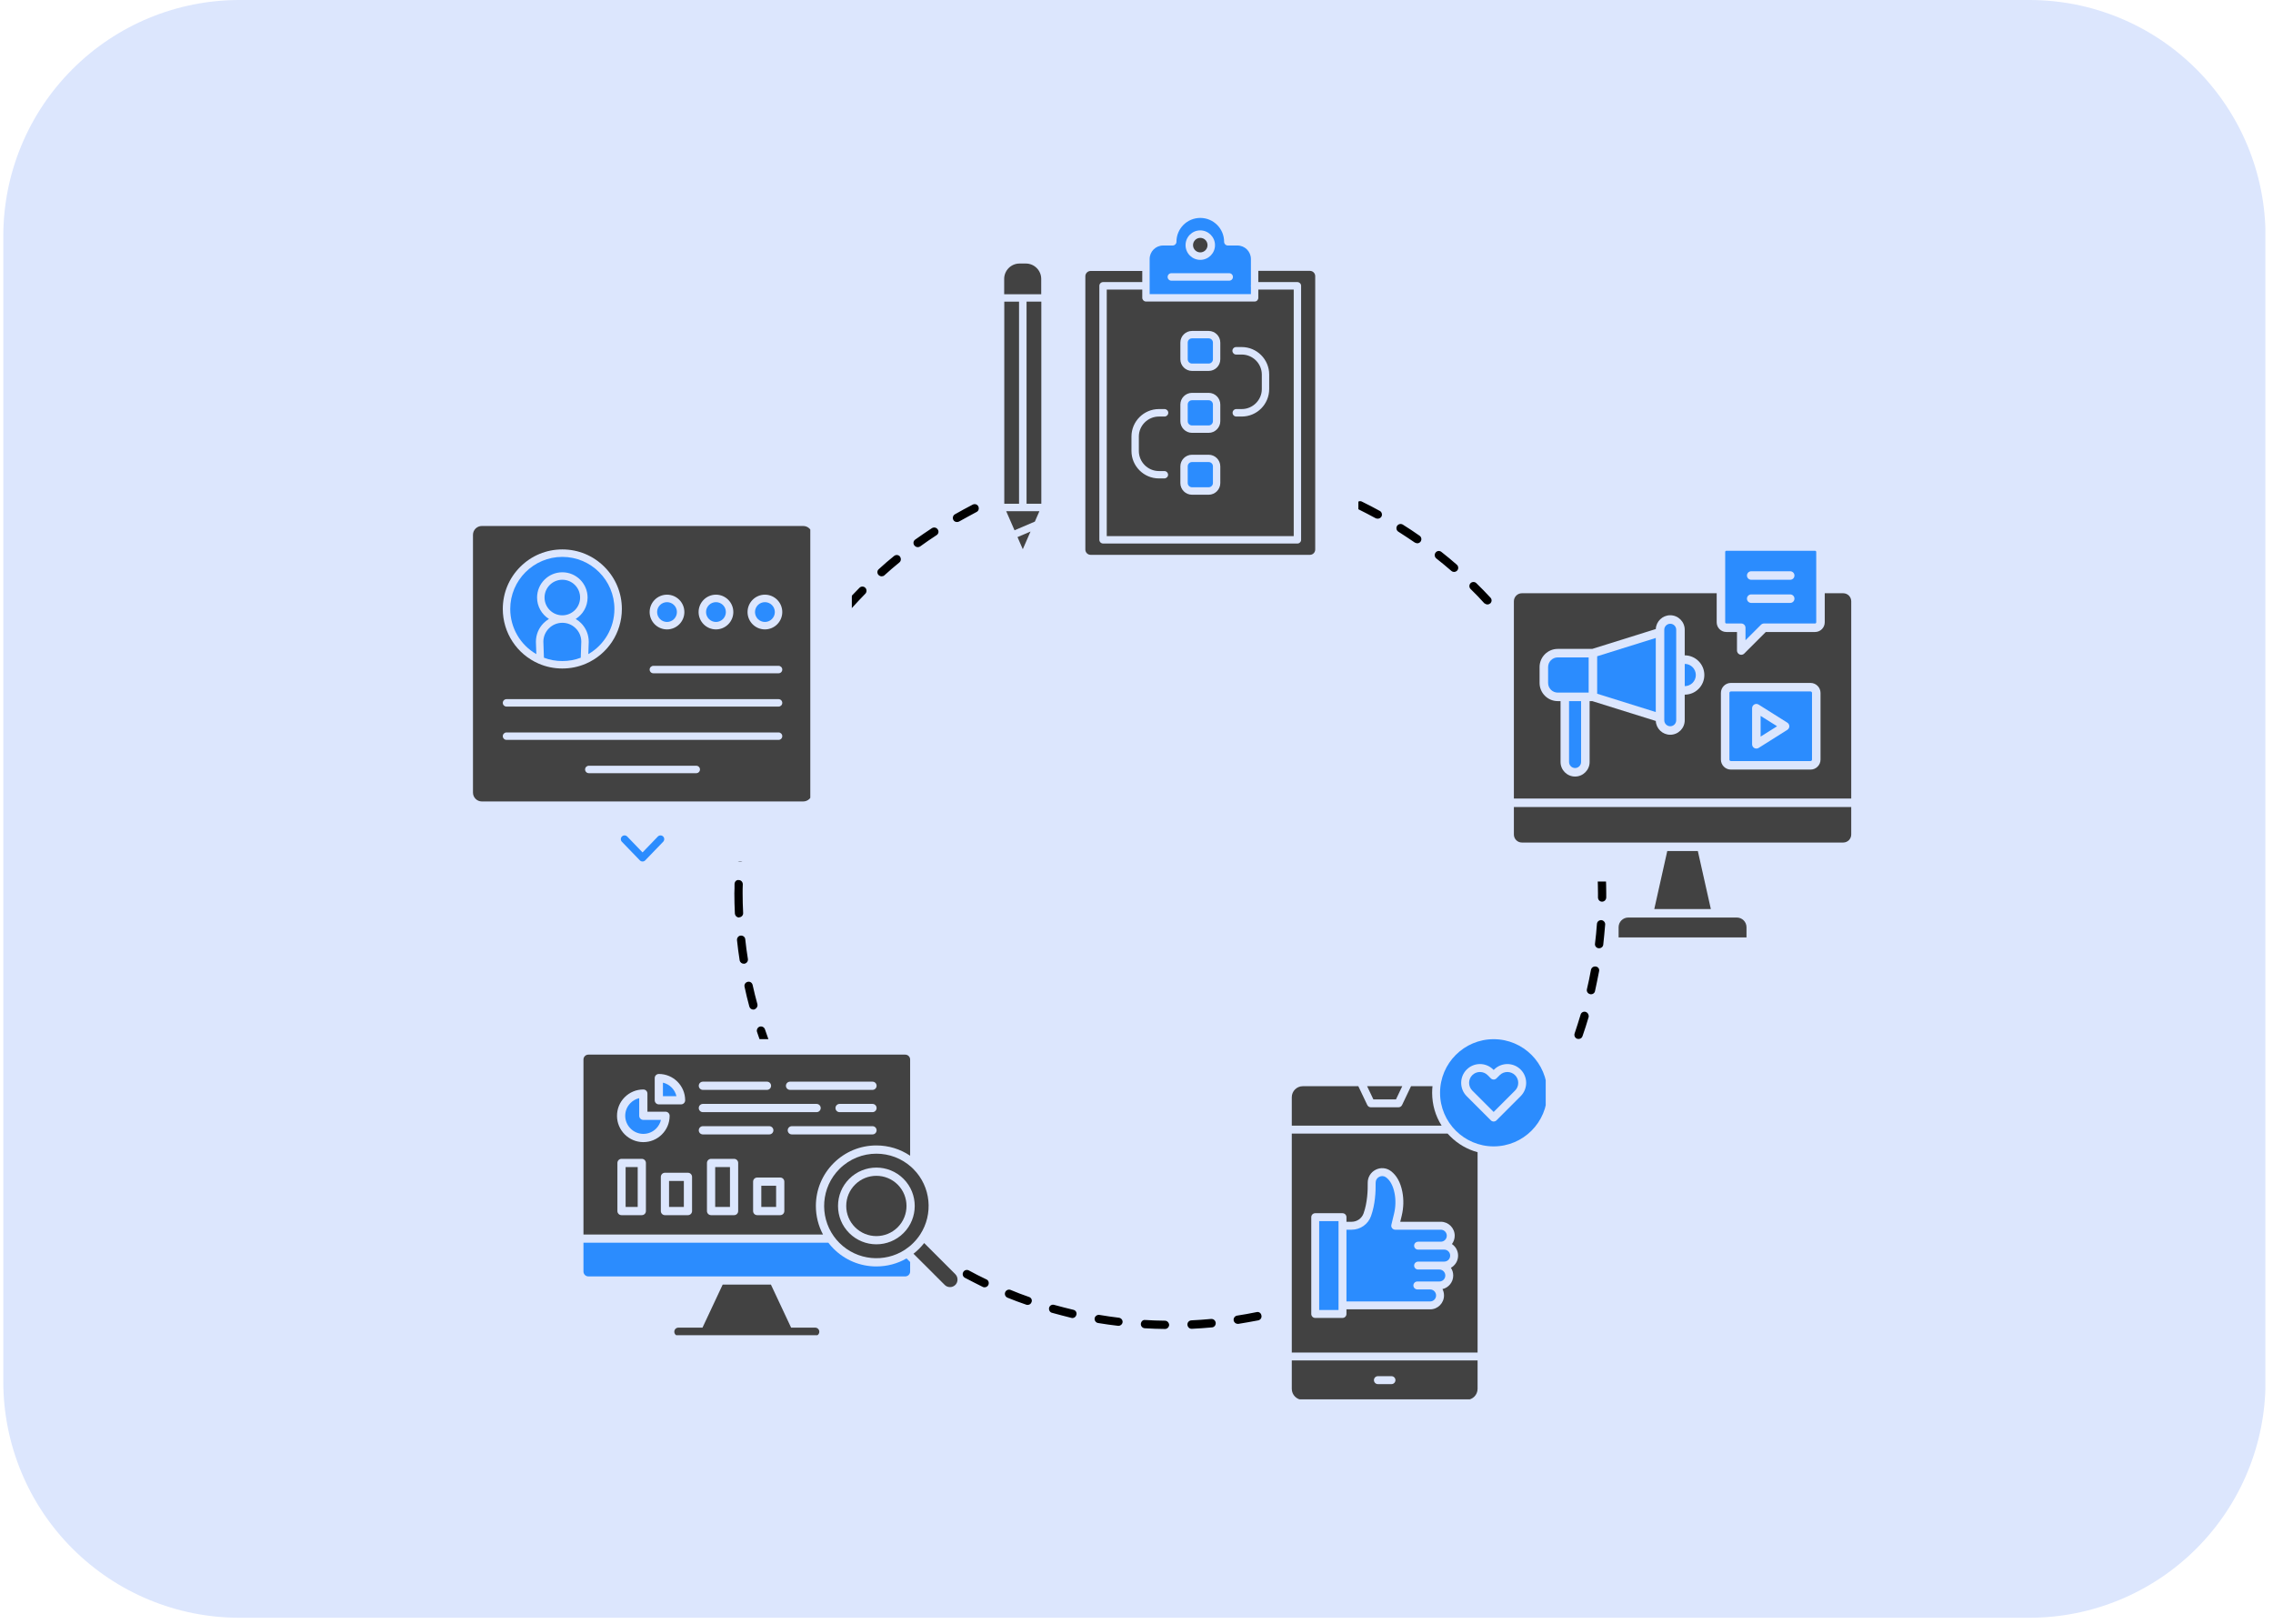
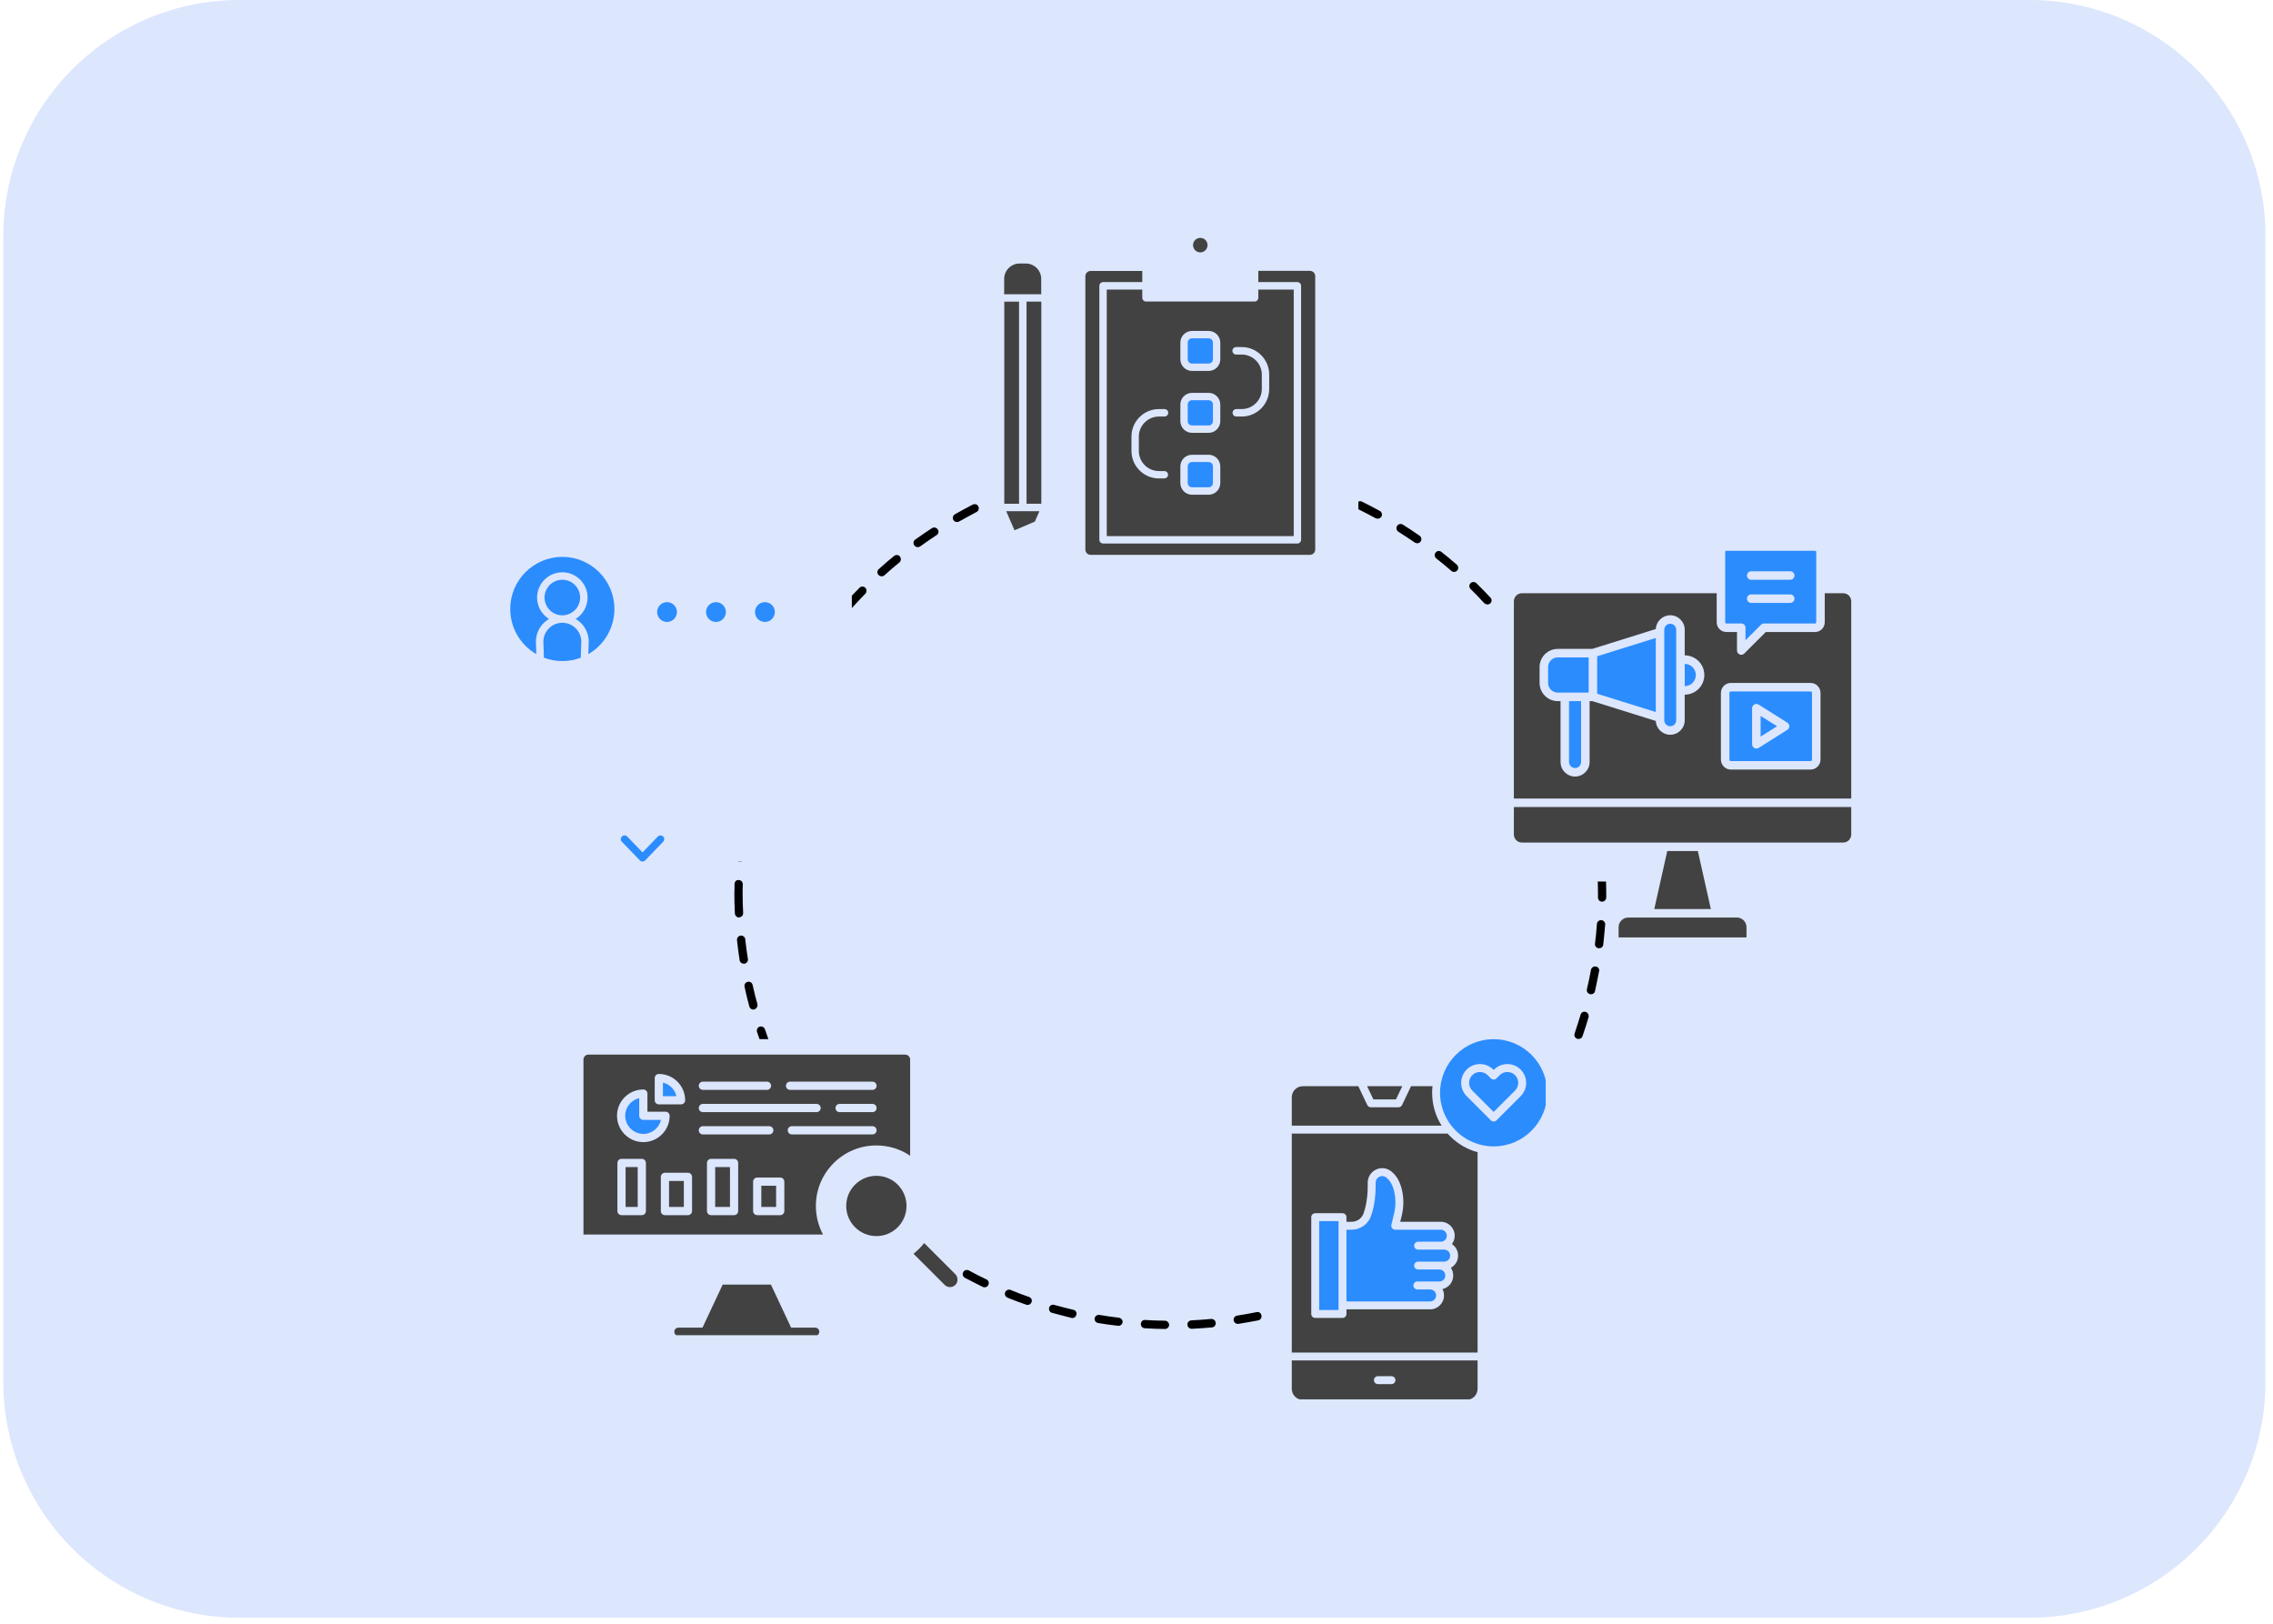
<svg xmlns="http://www.w3.org/2000/svg" width="480" zoomAndPan="magnify" viewBox="0 0 360 257.25" height="343" preserveAspectRatio="xMidYMid meet" version="1.0">
  <defs>
    <clipPath id="1c3d51d4e4">
      <path d="M 0.523 0 L 359 0 L 359 256.195 L 0.523 256.195 Z M 0.523 0 " clip-rule="nonzero" />
    </clipPath>
    <clipPath id="9ec7499d5f">
      <path d="M 37.914 0 L 321.426 0 C 331.34 0 340.852 3.938 347.863 10.953 C 354.875 17.965 358.816 27.473 358.816 37.391 L 358.816 218.805 C 358.816 228.719 354.875 238.23 347.863 245.242 C 340.852 252.254 331.34 256.195 321.426 256.195 L 37.914 256.195 C 27.996 256.195 18.488 252.254 11.477 245.242 C 4.461 238.23 0.523 228.719 0.523 218.805 L 0.523 37.391 C 0.523 27.473 4.461 17.965 11.477 10.953 C 18.488 3.938 27.996 0 37.914 0 Z M 37.914 0 " clip-rule="nonzero" />
    </clipPath>
    <clipPath id="8bb62a45d4">
      <path d="M 116.309 72.414 L 254.398 72.414 L 254.398 210.5 L 116.309 210.5 Z M 116.309 72.414 " clip-rule="nonzero" />
    </clipPath>
    <clipPath id="1ae2f218c8">
      <path d="M 63.852 89.289 L 134.914 89.289 L 134.914 136.457 L 63.852 136.457 Z M 63.852 89.289 " clip-rule="nonzero" />
    </clipPath>
    <clipPath id="5ecfcb8751">
-       <path d="M 74.902 83.281 L 128.336 83.281 L 128.336 127 L 74.902 127 Z M 74.902 83.281 " clip-rule="nonzero" />
-     </clipPath>
+       </clipPath>
    <clipPath id="2dd2f82176">
      <path d="M 98 132 L 106 132 L 106 136.715 L 98 136.715 Z M 98 132 " clip-rule="nonzero" />
    </clipPath>
    <clipPath id="7bc7d638cd">
      <path d="M 85.469 164.566 L 151.676 164.566 L 151.676 213.633 L 85.469 213.633 Z M 85.469 164.566 " clip-rule="nonzero" />
    </clipPath>
    <clipPath id="ed1e9843aa">
      <path d="M 92.391 167.016 L 145 167.016 L 145 196 L 92.391 196 Z M 92.391 167.016 " clip-rule="nonzero" />
    </clipPath>
    <clipPath id="b9348dbbdc">
      <path d="M 144.641 196.746 L 151.652 196.746 L 151.652 203.98 L 144.641 203.98 Z M 144.641 196.746 " clip-rule="nonzero" />
    </clipPath>
    <clipPath id="fa85bda851">
-       <path d="M 92.391 196 L 145 196 L 145 203 L 92.391 203 Z M 92.391 196 " clip-rule="nonzero" />
-     </clipPath>
+       </clipPath>
    <clipPath id="3f930f152b">
      <path d="M 106.715 203.336 L 129.855 203.336 L 129.855 211.445 L 106.715 211.445 Z M 106.715 203.336 " clip-rule="nonzero" />
    </clipPath>
    <clipPath id="cb03463889">
      <path d="M 199.977 167.016 L 249.676 167.016 L 249.676 210.441 L 199.977 210.441 Z M 199.977 167.016 " clip-rule="nonzero" />
    </clipPath>
    <clipPath id="883475f801">
      <path d="M 204.59 215 L 235 215 L 235 221.605 L 204.59 221.605 Z M 204.59 215 " clip-rule="nonzero" />
    </clipPath>
    <clipPath id="ff35936d50">
      <path d="M 204.59 179 L 235 179 L 235 215 L 204.59 215 Z M 204.59 179 " clip-rule="nonzero" />
    </clipPath>
    <clipPath id="edd2a4eccd">
      <path d="M 204.59 172 L 229 172 L 229 179 L 204.59 179 Z M 204.59 172 " clip-rule="nonzero" />
    </clipPath>
    <clipPath id="d37b4030cf">
      <path d="M 228 164.566 L 244.812 164.566 L 244.812 182 L 228 182 Z M 228 164.566 " clip-rule="nonzero" />
    </clipPath>
    <clipPath id="30f4a9315f">
      <path d="M 157.129 44.305 L 215.152 44.305 L 215.152 87.73 L 157.129 87.73 Z M 157.129 44.305 " clip-rule="nonzero" />
    </clipPath>
    <clipPath id="18a6c4303a">
      <path d="M 159.027 41 L 165 41 L 165 47 L 159.027 47 Z M 159.027 41 " clip-rule="nonzero" />
    </clipPath>
    <clipPath id="4ed4f386d7">
      <path d="M 159.027 47 L 162 47 L 162 80 L 159.027 80 Z M 159.027 47 " clip-rule="nonzero" />
    </clipPath>
    <clipPath id="e55154fa3b">
      <path d="M 159.027 80 L 165 80 L 165 84 L 159.027 84 Z M 159.027 80 " clip-rule="nonzero" />
    </clipPath>
    <clipPath id="c7a3f9429c">
      <path d="M 171 42 L 208.262 42 L 208.262 87.949 L 171 87.949 Z M 171 42 " clip-rule="nonzero" />
    </clipPath>
    <clipPath id="30140dc59a">
-       <path d="M 182 34.516 L 199 34.516 L 199 47 L 182 47 Z M 182 34.516 " clip-rule="nonzero" />
-     </clipPath>
+       </clipPath>
    <clipPath id="d39192c2e5">
      <path d="M 237.465 96.176 L 295.488 96.176 L 295.488 139.602 L 237.465 139.602 Z M 237.465 96.176 " clip-rule="nonzero" />
    </clipPath>
    <clipPath id="1d2cf0ab0d">
      <path d="M 273 87.219 L 288 87.219 L 288 102 L 273 102 Z M 273 87.219 " clip-rule="nonzero" />
    </clipPath>
    <clipPath id="ae4a799517">
      <path d="M 256 145 L 277 145 L 277 148.457 L 256 148.457 Z M 256 145 " clip-rule="nonzero" />
    </clipPath>
    <clipPath id="a00c3450f9">
      <path d="M 239.754 93 L 293.188 93 L 293.188 127 L 239.754 127 Z M 239.754 93 " clip-rule="nonzero" />
    </clipPath>
    <clipPath id="0bf97e95cb">
      <path d="M 239.754 127 L 293.188 127 L 293.188 134 L 239.754 134 Z M 239.754 127 " clip-rule="nonzero" />
    </clipPath>
  </defs>
  <g clip-path="url(#1c3d51d4e4)">
    <g clip-path="url(#9ec7499d5f)">
      <path fill="#dce6fd" d="M 0.523 0 L 358.793 0 L 358.793 256.195 L 0.523 256.195 Z M 0.523 0 " fill-opacity="1" fill-rule="nonzero" />
    </g>
  </g>
  <g clip-path="url(#8bb62a45d4)">
    <path fill="#000000" d="M 142.445 89.07 C 141.637 89.738 140.832 90.406 140.078 91.105 C 139.969 91.215 139.801 91.27 139.633 91.27 C 139.469 91.27 139.273 91.188 139.133 91.047 C 138.883 90.77 138.91 90.352 139.188 90.129 C 139.969 89.406 140.777 88.711 141.609 88.043 C 141.891 87.82 142.305 87.848 142.527 88.125 C 142.75 88.434 142.723 88.848 142.445 89.07 Z M 136.098 187.914 C 135.848 187.637 135.43 187.637 135.18 187.887 C 134.902 188.137 134.902 188.555 135.152 188.805 C 135.875 189.582 136.629 190.336 137.406 191.086 C 137.547 191.199 137.688 191.281 137.852 191.281 C 138.02 191.281 138.188 191.227 138.328 191.086 C 138.578 190.836 138.578 190.418 138.297 190.168 C 137.574 189.418 136.824 188.691 136.098 187.914 Z M 143.836 194.93 C 143.004 194.289 142.195 193.621 141.414 192.953 C 141.137 192.73 140.719 192.758 140.496 193.035 C 140.273 193.312 140.301 193.73 140.582 193.953 C 141.387 194.648 142.223 195.316 143.059 195.984 C 143.168 196.07 143.309 196.125 143.449 196.125 C 143.645 196.125 143.836 196.043 143.977 195.875 C 144.172 195.57 144.117 195.152 143.836 194.93 Z M 148.516 83.84 C 148.32 83.531 147.902 83.449 147.594 83.645 C 146.703 84.23 145.812 84.84 144.949 85.453 C 144.645 85.676 144.59 86.066 144.812 86.371 C 144.949 86.539 145.145 86.648 145.34 86.648 C 145.48 86.648 145.617 86.621 145.73 86.539 C 146.566 85.926 147.43 85.344 148.32 84.758 C 148.652 84.562 148.738 84.145 148.516 83.84 Z M 130.336 101.988 C 130.949 101.125 131.562 100.316 132.23 99.48 C 132.453 99.203 132.398 98.785 132.117 98.562 C 131.84 98.34 131.422 98.398 131.199 98.676 C 130.531 99.512 129.891 100.371 129.281 101.234 C 129.059 101.543 129.141 101.93 129.418 102.152 C 129.531 102.238 129.668 102.266 129.809 102.266 C 130.004 102.266 130.199 102.184 130.336 101.988 Z M 131.395 182.348 C 131.172 182.07 130.754 182.012 130.477 182.207 C 130.199 182.43 130.145 182.848 130.336 183.125 C 130.977 183.988 131.645 184.824 132.34 185.633 C 132.48 185.797 132.648 185.855 132.844 185.855 C 132.98 185.855 133.148 185.797 133.262 185.688 C 133.539 185.465 133.566 185.047 133.344 184.77 C 132.676 183.988 132.008 183.184 131.395 182.348 Z M 137.047 93.082 C 136.797 92.828 136.379 92.828 136.129 93.082 C 135.375 93.832 134.652 94.609 133.93 95.418 C 133.68 95.695 133.707 96.113 133.984 96.336 C 134.125 96.449 134.262 96.504 134.43 96.504 C 134.625 96.504 134.793 96.422 134.93 96.281 C 135.625 95.5 136.352 94.75 137.074 94 C 137.297 93.75 137.297 93.332 137.047 93.082 Z M 149.82 199.102 C 148.93 198.547 148.07 197.988 147.207 197.406 C 146.898 197.211 146.508 197.266 146.285 197.574 C 146.094 197.879 146.148 198.27 146.453 198.492 C 147.344 199.102 148.234 199.66 149.125 200.246 C 149.238 200.301 149.348 200.355 149.461 200.355 C 149.684 200.355 149.906 200.246 150.016 200.051 C 150.238 199.715 150.129 199.297 149.82 199.102 Z M 127.277 176.277 C 127.082 175.973 126.691 175.859 126.387 176.055 C 126.078 176.25 125.969 176.641 126.164 176.945 C 126.719 177.867 127.277 178.758 127.859 179.648 C 128 179.84 128.195 179.953 128.418 179.953 C 128.527 179.953 128.668 179.926 128.777 179.84 C 129.086 179.648 129.168 179.23 128.973 178.922 C 128.391 178.059 127.832 177.168 127.277 176.277 Z M 168.805 75.098 C 168.723 74.738 168.359 74.543 168 74.625 C 166.969 74.902 165.938 75.184 164.938 75.488 C 164.602 75.602 164.406 75.961 164.492 76.324 C 164.574 76.602 164.824 76.797 165.133 76.797 C 165.188 76.797 165.27 76.797 165.324 76.77 C 166.328 76.461 167.332 76.184 168.332 75.906 C 168.695 75.793 168.891 75.461 168.805 75.098 Z M 161.734 77.27 C 161.598 76.938 161.234 76.77 160.898 76.879 C 159.898 77.27 158.926 77.66 157.922 78.078 C 157.59 78.215 157.449 78.605 157.59 78.941 C 157.699 79.191 157.949 79.328 158.199 79.328 C 158.285 79.328 158.367 79.301 158.449 79.273 C 159.398 78.855 160.371 78.465 161.375 78.105 C 161.707 77.992 161.875 77.605 161.734 77.27 Z M 162.988 205.395 C 161.984 205.059 161.012 204.672 160.066 204.281 C 159.73 204.141 159.34 204.309 159.203 204.645 C 159.062 204.977 159.23 205.367 159.562 205.504 C 160.539 205.895 161.539 206.285 162.543 206.617 C 162.625 206.648 162.684 206.648 162.766 206.648 C 163.043 206.648 163.293 206.48 163.379 206.203 C 163.516 205.867 163.32 205.504 162.988 205.395 Z M 154.945 80.191 C 154.777 79.859 154.387 79.746 154.055 79.914 C 153.105 80.414 152.16 80.918 151.242 81.445 C 150.934 81.613 150.824 82.031 150.992 82.336 C 151.102 82.559 151.324 82.668 151.574 82.668 C 151.688 82.668 151.797 82.641 151.91 82.586 C 152.828 82.059 153.746 81.586 154.664 81.082 C 155 80.918 155.109 80.527 154.945 80.191 Z M 156.223 202.609 C 155.277 202.164 154.359 201.691 153.441 201.191 C 153.133 201.023 152.719 201.137 152.551 201.469 C 152.383 201.777 152.496 202.191 152.828 202.359 C 153.773 202.859 154.723 203.336 155.668 203.809 C 155.75 203.863 155.863 203.863 155.945 203.863 C 156.195 203.863 156.418 203.723 156.531 203.5 C 156.695 203.141 156.559 202.75 156.223 202.609 Z M 121.152 163 C 121.039 162.668 120.652 162.473 120.316 162.586 C 119.984 162.695 119.789 163.086 119.898 163.418 C 120.234 164.422 120.594 165.449 120.984 166.426 C 121.098 166.676 121.348 166.844 121.598 166.844 C 121.68 166.844 121.766 166.816 121.848 166.785 C 122.184 166.648 122.348 166.285 122.211 165.926 C 121.848 164.977 121.484 164.004 121.152 163 Z M 119.816 121.973 C 119.871 122 119.957 122 120.012 122 C 120.289 122 120.539 121.805 120.652 121.527 C 120.957 120.523 121.293 119.523 121.652 118.551 C 121.766 118.215 121.598 117.824 121.262 117.715 C 120.93 117.602 120.539 117.77 120.43 118.105 C 120.066 119.105 119.734 120.109 119.426 121.137 C 119.258 121.5 119.453 121.863 119.816 121.973 Z M 118.09 129.152 C 118.145 129.152 118.172 129.152 118.203 129.152 C 118.508 129.152 118.785 128.93 118.84 128.625 C 119.035 127.594 119.258 126.566 119.508 125.562 C 119.594 125.203 119.371 124.867 119.035 124.785 C 118.676 124.699 118.34 124.922 118.258 125.258 C 118.008 126.289 117.785 127.316 117.59 128.375 C 117.504 128.738 117.727 129.07 118.09 129.152 Z M 117.172 136.477 C 117.199 136.477 117.199 136.477 117.227 136.477 C 117.562 136.477 117.84 136.223 117.867 135.863 C 117.949 134.805 118.062 133.773 118.203 132.746 C 118.258 132.383 118.008 132.051 117.645 132.02 C 117.281 131.965 116.949 132.215 116.922 132.578 C 116.781 133.637 116.672 134.695 116.586 135.75 C 116.531 136.113 116.809 136.445 117.172 136.477 Z M 117.09 145.27 C 117.449 145.242 117.727 144.938 117.699 144.574 C 117.645 143.543 117.617 142.488 117.617 141.457 C 117.617 140.984 117.617 140.512 117.645 140.039 C 117.645 139.676 117.367 139.371 117.004 139.371 C 116.613 139.312 116.336 139.648 116.336 140.012 C 116.336 140.484 116.336 140.957 116.309 141.457 C 116.309 142.516 116.336 143.602 116.391 144.66 C 116.422 145.02 116.699 145.297 117.059 145.297 C 117.09 145.27 117.09 145.27 117.09 145.27 Z M 247.16 113.734 C 247.273 113.984 247.523 114.125 247.773 114.125 C 247.855 114.125 247.969 114.094 248.051 114.066 C 248.387 113.93 248.523 113.539 248.387 113.203 C 247.941 112.23 247.496 111.258 246.992 110.309 C 246.828 109.977 246.438 109.863 246.102 110.031 C 245.77 110.199 245.656 110.59 245.824 110.922 C 246.297 111.84 246.742 112.789 247.16 113.734 Z M 250.973 124.59 C 251.227 125.59 251.477 126.621 251.672 127.652 C 251.727 127.957 252.004 128.18 252.309 128.18 C 252.367 128.18 252.395 128.18 252.449 128.18 C 252.812 128.098 253.035 127.762 252.949 127.402 C 252.727 126.344 252.504 125.312 252.227 124.281 C 252.145 123.949 251.781 123.727 251.418 123.809 C 251.086 123.867 250.863 124.227 250.973 124.59 Z M 249.805 120.555 C 249.891 120.832 250.168 121 250.418 121 C 250.473 121 250.559 121 250.613 120.973 C 250.945 120.859 251.141 120.496 251.031 120.137 C 250.695 119.105 250.336 118.105 249.973 117.102 C 249.832 116.77 249.473 116.602 249.137 116.711 C 248.805 116.852 248.637 117.215 248.746 117.547 C 249.137 118.578 249.473 119.578 249.805 120.555 Z M 126.387 108.141 C 126.887 107.219 127.441 106.328 128 105.438 C 128.195 105.133 128.109 104.715 127.805 104.52 C 127.5 104.324 127.082 104.41 126.887 104.715 C 126.328 105.605 125.773 106.523 125.242 107.441 C 125.078 107.75 125.188 108.168 125.496 108.332 C 125.605 108.391 125.719 108.418 125.828 108.418 C 126.051 108.473 126.273 108.363 126.387 108.141 Z M 123.156 114.68 C 123.574 113.734 124.02 112.758 124.465 111.84 C 124.633 111.508 124.492 111.117 124.156 110.949 C 123.824 110.781 123.434 110.922 123.266 111.258 C 122.793 112.203 122.348 113.176 121.93 114.152 C 121.793 114.484 121.93 114.875 122.266 115.016 C 122.348 115.043 122.434 115.07 122.516 115.07 C 122.793 115.07 123.043 114.93 123.156 114.68 Z M 252.395 131.742 C 252.531 132.773 252.672 133.801 252.754 134.859 C 252.785 135.195 253.062 135.445 253.422 135.445 C 253.453 135.445 253.453 135.445 253.48 135.445 C 253.84 135.418 254.09 135.082 254.062 134.723 C 253.953 133.664 253.84 132.605 253.676 131.547 C 253.617 131.188 253.285 130.938 252.922 130.992 C 252.59 131.047 252.34 131.383 252.395 131.742 Z M 123.852 169.82 C 123.684 169.488 123.297 169.348 122.988 169.488 C 122.656 169.625 122.516 170.043 122.656 170.352 C 123.102 171.324 123.574 172.27 124.074 173.219 C 124.188 173.441 124.41 173.578 124.66 173.578 C 124.77 173.578 124.855 173.551 124.965 173.496 C 125.301 173.328 125.41 172.938 125.242 172.605 C 124.77 171.715 124.297 170.766 123.852 169.82 Z M 119.957 159.02 C 119.676 158.02 119.426 156.988 119.203 155.988 C 119.121 155.625 118.785 155.402 118.426 155.484 C 118.062 155.57 117.84 155.902 117.922 156.266 C 118.145 157.324 118.395 158.352 118.676 159.383 C 118.758 159.688 119.008 159.883 119.316 159.883 C 119.371 159.883 119.426 159.883 119.48 159.855 C 119.844 159.719 120.039 159.355 119.957 159.02 Z M 118.453 151.867 C 118.285 150.836 118.145 149.809 118.035 148.75 C 118.008 148.387 117.672 148.137 117.312 148.164 C 116.949 148.191 116.699 148.527 116.727 148.891 C 116.836 149.945 116.977 151.004 117.145 152.062 C 117.199 152.395 117.477 152.617 117.785 152.617 C 117.812 152.617 117.84 152.617 117.895 152.617 C 118.258 152.562 118.508 152.23 118.453 151.867 Z M 170.004 207.426 C 168.973 207.176 167.969 206.926 166.969 206.648 C 166.605 206.535 166.246 206.758 166.16 207.094 C 166.078 207.453 166.273 207.816 166.605 207.898 C 167.637 208.176 168.668 208.457 169.695 208.707 C 169.75 208.707 169.809 208.734 169.836 208.734 C 170.141 208.734 170.391 208.539 170.477 208.234 C 170.586 207.844 170.363 207.508 170.004 207.426 Z M 240.312 101.402 C 240.453 101.402 240.594 101.348 240.703 101.262 C 240.98 101.039 241.066 100.625 240.844 100.344 C 240.203 99.48 239.562 98.648 238.867 97.812 C 238.645 97.535 238.227 97.477 237.949 97.73 C 237.668 97.953 237.613 98.367 237.863 98.648 C 238.531 99.453 239.172 100.289 239.785 101.125 C 239.895 101.32 240.09 101.402 240.312 101.402 Z M 236.305 186.078 C 235.609 186.855 234.914 187.637 234.191 188.387 C 233.938 188.637 233.938 189.055 234.219 189.305 C 234.355 189.418 234.496 189.5 234.664 189.5 C 234.828 189.5 234.996 189.445 235.137 189.305 C 235.887 188.527 236.582 187.746 237.309 186.941 C 237.559 186.66 237.531 186.242 237.25 186.02 C 236.973 185.77 236.527 185.797 236.305 186.078 Z M 235.582 95.723 C 235.75 95.723 235.887 95.668 236.027 95.559 C 236.305 95.309 236.305 94.891 236.055 94.641 C 235.332 93.859 234.578 93.082 233.828 92.355 C 233.578 92.105 233.16 92.105 232.91 92.355 C 232.66 92.605 232.66 93.023 232.91 93.273 C 233.66 94 234.383 94.75 235.082 95.531 C 235.246 95.641 235.414 95.723 235.582 95.723 Z M 241.734 180.176 C 241.426 179.98 241.039 180.035 240.816 180.344 C 240.203 181.207 239.59 182.039 238.949 182.875 C 238.727 183.152 238.781 183.57 239.062 183.793 C 239.172 183.879 239.312 183.934 239.449 183.934 C 239.645 183.934 239.84 183.852 239.98 183.684 C 240.621 182.848 241.262 181.984 241.871 181.121 C 242.094 180.789 242.039 180.371 241.734 180.176 Z M 230.293 90.574 C 230.488 90.574 230.656 90.492 230.793 90.352 C 231.043 90.074 230.988 89.656 230.738 89.434 C 229.93 88.738 229.125 88.043 228.289 87.402 C 228.012 87.18 227.594 87.207 227.371 87.512 C 227.148 87.793 227.203 88.207 227.48 88.434 C 228.289 89.07 229.098 89.738 229.902 90.438 C 229.988 90.52 230.152 90.574 230.293 90.574 Z M 225.562 195.957 C 224.727 196.57 223.863 197.184 223 197.766 C 222.695 197.961 222.609 198.379 222.805 198.688 C 222.945 198.879 223.141 198.965 223.363 198.965 C 223.5 198.965 223.613 198.938 223.723 198.852 C 224.613 198.27 225.477 197.656 226.34 197.016 C 226.648 196.793 226.703 196.375 226.48 196.098 C 226.258 195.793 225.84 195.734 225.562 195.957 Z M 244.379 107.555 C 244.488 107.555 244.602 107.527 244.711 107.473 C 245.02 107.277 245.129 106.887 244.934 106.578 C 244.406 105.66 243.82 104.742 243.266 103.852 C 243.07 103.547 242.652 103.461 242.344 103.656 C 242.039 103.852 241.957 104.27 242.152 104.574 C 242.707 105.465 243.266 106.328 243.793 107.25 C 243.934 107.441 244.156 107.555 244.379 107.555 Z M 231.184 191.309 C 230.402 192.004 229.625 192.703 228.816 193.371 C 228.539 193.594 228.512 194.008 228.734 194.289 C 228.875 194.453 229.039 194.512 229.234 194.512 C 229.375 194.512 229.543 194.453 229.652 194.344 C 230.461 193.648 231.266 192.953 232.047 192.227 C 232.324 191.977 232.324 191.559 232.074 191.309 C 231.879 191.059 231.461 191.059 231.184 191.309 Z M 254.344 138.98 C 254.344 138.617 254.035 138.367 253.676 138.34 C 253.312 138.34 253.035 138.645 253.035 139.008 C 253.062 139.816 253.09 140.621 253.09 141.43 L 253.09 142.125 C 253.09 142.488 253.367 142.793 253.73 142.793 C 254.09 142.793 254.371 142.516 254.398 142.152 L 254.398 141.43 C 254.398 140.621 254.371 139.789 254.344 138.98 Z M 253.617 145.715 C 253.23 145.715 252.949 145.965 252.922 146.328 C 252.84 147.387 252.754 148.414 252.617 149.445 C 252.562 149.809 252.84 150.141 253.199 150.168 C 253.23 150.168 253.258 150.168 253.285 150.168 C 253.617 150.168 253.898 149.918 253.926 149.586 C 254.035 148.527 254.148 147.469 254.23 146.41 C 254.258 146.078 253.98 145.742 253.617 145.715 Z M 252.754 153.062 C 252.367 153.008 252.059 153.23 251.977 153.594 C 251.781 154.625 251.586 155.652 251.336 156.656 C 251.254 157.016 251.477 157.352 251.836 157.434 C 251.895 157.434 251.949 157.461 251.977 157.461 C 252.281 157.461 252.562 157.266 252.617 156.961 C 252.84 155.93 253.062 154.875 253.258 153.844 C 253.367 153.453 253.117 153.121 252.754 153.062 Z M 224.477 86.039 C 224.672 86.039 224.895 85.926 225.004 85.758 C 225.199 85.453 225.145 85.062 224.836 84.84 C 223.973 84.23 223.082 83.645 222.191 83.086 C 221.887 82.891 221.469 82.977 221.273 83.281 C 221.078 83.59 221.164 84.008 221.469 84.199 C 222.359 84.758 223.223 85.344 224.086 85.926 C 224.227 85.98 224.363 86.039 224.477 86.039 Z M 251.141 160.246 C 250.781 160.133 250.418 160.355 250.336 160.691 C 250.027 161.691 249.723 162.695 249.387 163.668 C 249.277 164.004 249.445 164.395 249.805 164.504 C 249.891 164.531 249.945 164.531 250.027 164.531 C 250.305 164.531 250.559 164.367 250.641 164.086 C 251.004 163.086 251.309 162.055 251.613 161.055 C 251.672 160.719 251.477 160.355 251.141 160.246 Z M 176.043 73.707 C 175.988 73.344 175.652 73.094 175.289 73.148 C 174.234 73.316 173.176 73.484 172.145 73.68 C 171.785 73.762 171.562 74.098 171.617 74.457 C 171.672 74.766 171.949 74.988 172.258 74.988 C 172.285 74.988 172.34 74.988 172.367 74.988 C 173.398 74.793 174.43 74.625 175.457 74.457 C 175.848 74.402 176.098 74.07 176.043 73.707 Z M 248.719 167.203 C 248.387 167.066 247.996 167.234 247.855 167.566 C 247.469 168.539 247.023 169.488 246.578 170.434 C 246.41 170.766 246.547 171.156 246.883 171.297 C 246.965 171.352 247.078 171.352 247.16 171.352 C 247.41 171.352 247.633 171.211 247.746 170.961 C 248.191 170.016 248.637 169.043 249.055 168.039 C 249.219 167.734 249.055 167.371 248.719 167.203 Z M 245.574 173.887 C 245.27 173.719 244.852 173.828 244.684 174.137 C 244.184 175.055 243.652 175.945 243.098 176.836 C 242.902 177.141 243.012 177.559 243.32 177.727 C 243.43 177.781 243.543 177.836 243.652 177.836 C 243.875 177.836 244.098 177.727 244.211 177.531 C 244.766 176.613 245.297 175.695 245.824 174.777 C 246.02 174.441 245.91 174.051 245.574 173.887 Z M 219.438 199.965 C 218.547 200.496 217.629 200.996 216.68 201.496 C 216.348 201.664 216.234 202.055 216.402 202.387 C 216.516 202.609 216.738 202.75 216.988 202.75 C 217.098 202.75 217.184 202.723 217.293 202.668 C 218.242 202.164 219.188 201.664 220.105 201.109 C 220.41 200.914 220.523 200.523 220.328 200.219 C 220.16 199.91 219.77 199.801 219.438 199.965 Z M 191.797 208.875 C 190.766 208.984 189.711 209.039 188.68 209.098 C 188.316 209.125 188.039 209.43 188.066 209.793 C 188.094 210.152 188.375 210.434 188.734 210.434 C 188.734 210.434 188.762 210.434 188.762 210.434 C 189.82 210.375 190.906 210.32 191.965 210.211 C 192.324 210.184 192.578 209.848 192.547 209.484 C 192.492 209.098 192.188 208.848 191.797 208.875 Z M 197.449 74.793 C 197.754 74.793 198.031 74.57 198.086 74.262 C 198.145 73.902 197.922 73.566 197.559 73.512 C 196.5 73.316 195.473 73.148 194.414 73.012 C 194.051 72.957 193.719 73.207 193.691 73.566 C 193.633 73.93 193.887 74.262 194.246 74.293 C 195.277 74.43 196.305 74.598 197.336 74.766 C 197.363 74.793 197.418 74.793 197.449 74.793 Z M 184.504 209.152 C 183.445 209.152 182.418 209.098 181.387 209.039 C 180.996 208.984 180.719 209.293 180.691 209.652 C 180.664 210.016 180.941 210.32 181.305 210.348 C 182.359 210.406 183.418 210.461 184.504 210.461 C 184.867 210.461 185.145 210.184 185.172 209.82 C 185.145 209.457 184.867 209.152 184.504 209.152 Z M 183.391 73.094 C 183.391 72.734 183.086 72.453 182.723 72.453 C 182.723 72.453 182.695 72.453 182.695 72.453 C 181.637 72.48 180.551 72.566 179.492 72.648 C 179.133 72.676 178.855 73.012 178.883 73.344 C 178.91 73.68 179.188 73.957 179.551 73.957 C 179.578 73.957 179.578 73.957 179.605 73.957 C 180.637 73.875 181.691 73.816 182.723 73.762 C 183.141 73.762 183.418 73.457 183.391 73.094 Z M 177.211 208.68 C 176.184 208.566 175.125 208.398 174.121 208.234 C 173.789 208.176 173.426 208.43 173.371 208.762 C 173.316 209.125 173.566 209.457 173.898 209.516 C 174.957 209.68 175.988 209.848 177.074 209.961 C 177.102 209.961 177.129 209.961 177.156 209.961 C 177.488 209.961 177.77 209.707 177.797 209.375 C 177.824 209.039 177.574 208.734 177.211 208.68 Z M 190.129 73.902 C 190.461 73.902 190.766 73.625 190.797 73.289 C 190.824 72.926 190.543 72.621 190.184 72.594 C 189.125 72.512 188.066 72.48 186.98 72.453 L 186.953 72.453 C 186.594 72.453 186.312 72.734 186.285 73.094 C 186.285 73.457 186.562 73.762 186.926 73.762 C 187.984 73.789 189.012 73.848 190.07 73.902 C 190.098 73.902 190.098 73.902 190.129 73.902 Z M 211.586 78.941 C 211.84 78.941 212.09 78.801 212.199 78.523 C 212.34 78.188 212.172 77.797 211.84 77.66 C 210.863 77.242 209.863 76.879 208.859 76.52 C 208.527 76.406 208.137 76.574 208.023 76.906 C 207.914 77.242 208.082 77.633 208.414 77.742 C 209.391 78.105 210.363 78.465 211.336 78.883 C 211.422 78.941 211.504 78.941 211.586 78.941 Z M 212.926 203.305 C 211.977 203.723 211.004 204.141 210.027 204.531 C 209.695 204.672 209.527 205.031 209.668 205.395 C 209.777 205.645 210.027 205.812 210.281 205.812 C 210.363 205.812 210.445 205.785 210.531 205.758 C 211.531 205.367 212.508 204.949 213.48 204.531 C 213.816 204.391 213.953 204.004 213.816 203.668 C 213.648 203.305 213.258 203.168 212.926 203.305 Z M 218.211 82.141 C 218.434 82.141 218.656 82.031 218.797 81.809 C 218.965 81.5 218.852 81.082 218.547 80.918 C 217.629 80.414 216.68 79.914 215.707 79.441 C 215.402 79.273 214.984 79.414 214.816 79.746 C 214.648 80.082 214.789 80.473 215.121 80.637 C 216.07 81.109 216.988 81.586 217.906 82.086 C 218.02 82.113 218.102 82.141 218.211 82.141 Z M 199.035 207.789 C 198.004 208.012 196.973 208.176 195.945 208.344 C 195.582 208.398 195.332 208.734 195.387 209.098 C 195.445 209.43 195.723 209.652 196.027 209.652 C 196.055 209.652 196.082 209.652 196.141 209.652 C 197.195 209.484 198.254 209.293 199.285 209.098 C 199.648 209.012 199.871 208.68 199.785 208.316 C 199.73 207.953 199.395 207.703 199.035 207.789 Z M 206.105 205.949 C 205.102 206.258 204.102 206.562 203.098 206.84 C 202.734 206.926 202.543 207.285 202.625 207.648 C 202.707 207.953 202.957 208.148 203.266 208.148 C 203.32 208.148 203.375 208.148 203.434 208.121 C 204.461 207.844 205.492 207.539 206.492 207.203 C 206.828 207.094 207.023 206.73 206.91 206.367 C 206.801 206.008 206.438 205.812 206.105 205.949 Z M 204.629 76.492 C 204.906 76.492 205.188 76.297 205.27 76.016 C 205.379 75.656 205.188 75.293 204.824 75.211 C 203.793 74.902 202.766 74.625 201.734 74.375 C 201.371 74.262 201.039 74.516 200.953 74.848 C 200.871 75.211 201.094 75.543 201.43 75.629 C 202.457 75.879 203.461 76.156 204.461 76.434 C 204.52 76.492 204.574 76.492 204.629 76.492 Z M 204.629 76.492 " fill-opacity="1" fill-rule="nonzero" />
  </g>
  <g clip-path="url(#1ae2f218c8)">
    <path fill="#dce6fd" d="M 63.852 89.289 L 134.969 89.289 L 134.969 136.457 L 63.852 136.457 Z M 63.852 89.289 " fill-opacity="1" fill-rule="nonzero" />
  </g>
  <path fill="#2b8cfe" d="M 104.074 96.926 C 104.074 97.793 104.777 98.496 105.641 98.496 C 106.508 98.496 107.211 97.793 107.211 96.926 C 107.211 96.062 106.508 95.359 105.641 95.359 C 104.777 95.359 104.074 96.062 104.074 96.926 Z M 104.074 96.926 " fill-opacity="1" fill-rule="evenodd" />
  <path fill="#2b8cfe" d="M 84.945 103.59 L 84.879 101.652 C 84.879 101.645 84.879 101.637 84.879 101.633 C 84.879 100.52 85.309 99.469 86.094 98.68 C 86.352 98.422 86.641 98.199 86.945 98.02 C 85.816 97.312 85.062 96.055 85.062 94.629 C 85.062 92.426 86.859 90.629 89.062 90.629 C 91.266 90.629 93.062 92.426 93.062 94.629 C 93.062 96.059 92.309 97.312 91.18 98.02 C 91.484 98.199 91.766 98.418 92.023 98.672 C 92.812 99.461 93.246 100.516 93.246 101.633 C 93.246 101.637 93.246 101.645 93.246 101.652 L 93.18 103.59 C 95.719 102.129 97.312 99.418 97.312 96.438 C 97.312 91.891 93.613 88.191 89.062 88.191 C 84.516 88.191 80.812 91.891 80.812 96.438 C 80.812 99.418 82.406 102.129 84.945 103.59 Z M 84.945 103.59 " fill-opacity="1" fill-rule="evenodd" />
  <path fill="#2b8cfe" d="M 121.148 95.359 C 120.281 95.359 119.578 96.062 119.578 96.926 C 119.578 97.793 120.281 98.496 121.148 98.496 C 122.012 98.496 122.719 97.793 122.719 96.926 C 122.719 96.062 122.012 95.359 121.148 95.359 Z M 121.148 95.359 " fill-opacity="1" fill-rule="evenodd" />
  <g clip-path="url(#5ecfcb8751)">
    <path fill="#424242" d="M 127.215 83.297 L 76.316 83.297 C 75.539 83.297 74.91 83.926 74.91 84.703 L 74.91 125.516 C 74.91 126.289 75.539 126.922 76.316 126.922 L 127.215 126.922 C 127.992 126.922 128.621 126.289 128.621 125.516 L 128.621 84.703 C 128.621 83.926 127.992 83.297 127.215 83.297 Z M 113.395 94.176 C 114.91 94.176 116.145 95.41 116.145 96.926 C 116.145 98.441 114.91 99.676 113.395 99.676 C 111.879 99.676 110.645 98.441 110.645 96.926 C 110.645 95.41 111.879 94.176 113.395 94.176 Z M 105.641 94.176 C 107.156 94.176 108.391 95.41 108.391 96.926 C 108.391 98.441 107.156 99.676 105.641 99.676 C 104.125 99.676 102.891 98.441 102.891 96.926 C 102.891 95.41 104.125 94.176 105.641 94.176 Z M 82.395 89.77 C 84.176 87.988 86.543 87.008 89.062 87.008 C 91.582 87.008 93.949 87.988 95.73 89.77 C 97.512 91.551 98.492 93.922 98.492 96.438 C 98.492 100.211 96.254 103.613 92.789 105.105 C 90.449 106.121 87.676 106.121 85.336 105.105 C 81.871 103.613 79.633 100.211 79.633 96.438 C 79.633 93.922 80.613 91.551 82.395 89.77 Z M 110.273 122.445 L 93.258 122.445 C 92.934 122.445 92.668 122.18 92.668 121.855 C 92.668 121.527 92.934 121.266 93.258 121.266 L 110.273 121.266 C 110.598 121.266 110.863 121.527 110.863 121.855 C 110.863 122.18 110.598 122.445 110.273 122.445 Z M 123.309 117.172 L 80.223 117.172 C 79.898 117.172 79.633 116.906 79.633 116.582 C 79.633 116.258 79.898 115.992 80.223 115.992 L 123.309 115.992 C 123.633 115.992 123.898 116.258 123.898 116.582 C 123.898 116.906 123.633 117.172 123.309 117.172 Z M 123.309 111.898 L 80.223 111.898 C 79.898 111.898 79.633 111.637 79.633 111.309 C 79.633 110.984 79.898 110.719 80.223 110.719 L 123.309 110.719 C 123.633 110.719 123.898 110.984 123.898 111.309 C 123.898 111.637 123.633 111.898 123.309 111.898 Z M 123.309 106.625 L 103.48 106.625 C 103.156 106.625 102.891 106.363 102.891 106.035 C 102.891 105.711 103.156 105.445 103.48 105.445 L 123.309 105.445 C 123.633 105.445 123.898 105.711 123.898 106.035 C 123.898 106.363 123.633 106.625 123.309 106.625 Z M 121.148 99.676 C 119.633 99.676 118.398 98.441 118.398 96.926 C 118.398 95.41 119.633 94.176 121.148 94.176 C 122.664 94.176 123.898 95.41 123.898 96.926 C 123.898 98.441 122.664 99.676 121.148 99.676 Z M 121.148 99.676 " fill-opacity="1" fill-rule="evenodd" />
  </g>
  <path fill="#2b8cfe" d="M 89.055 97.445 L 89.062 97.445 C 90.617 97.445 91.879 96.184 91.879 94.629 C 91.879 93.074 90.617 91.812 89.062 91.812 C 87.508 91.812 86.246 93.074 86.246 94.629 C 86.246 96.18 87.504 97.441 89.055 97.445 Z M 89.055 97.445 " fill-opacity="1" fill-rule="evenodd" />
  <path fill="#2b8cfe" d="M 113.395 98.496 C 114.262 98.496 114.965 97.793 114.965 96.926 C 114.965 96.062 114.262 95.359 113.395 95.359 C 112.531 95.359 111.824 96.062 111.824 96.926 C 111.824 97.793 112.531 98.496 113.395 98.496 Z M 113.395 98.496 " fill-opacity="1" fill-rule="evenodd" />
  <path fill="#2b8cfe" d="M 91.188 99.508 C 90.613 98.93 89.84 98.617 89.031 98.629 C 87.395 98.645 86.062 99.984 86.059 101.621 L 86.148 104.16 C 87.078 104.512 88.055 104.688 89.062 104.688 C 90.07 104.688 91.051 104.512 91.98 104.16 L 92.066 101.621 C 92.066 100.824 91.754 100.07 91.188 99.508 Z M 91.188 99.508 " fill-opacity="1" fill-rule="evenodd" />
  <g clip-path="url(#2dd2f82176)">
    <path fill="#2b8cfe" d="M 104.188 132.48 L 101.766 134.992 L 99.344 132.48 C 99.117 132.246 98.742 132.238 98.508 132.465 C 98.273 132.691 98.266 133.066 98.492 133.301 L 101.34 136.25 C 101.453 136.367 101.605 136.43 101.766 136.43 C 101.926 136.43 102.078 136.367 102.191 136.25 L 105.035 133.301 C 105.262 133.066 105.258 132.691 105.023 132.465 C 104.789 132.238 104.414 132.246 104.188 132.48 Z M 104.188 132.48 " fill-opacity="1" fill-rule="evenodd" />
  </g>
  <g clip-path="url(#7bc7d638cd)">
    <path fill="#dce6fd" d="M 85.469 164.566 L 151.594 164.566 L 151.594 213.633 L 85.469 213.633 Z M 85.469 164.566 " fill-opacity="1" fill-rule="nonzero" />
  </g>
  <path fill="#2b8cfe" d="M 107.137 173.594 L 104.996 173.594 L 104.996 171.453 C 106.055 171.699 106.891 172.535 107.137 173.594 " fill-opacity="1" fill-rule="evenodd" />
  <path fill="#2b8cfe" d="M 101.891 177.352 L 104.684 177.352 C 104.562 177.875 104.293 178.355 103.902 178.742 C 103.352 179.285 102.621 179.578 101.848 179.566 C 100.312 179.547 99.047 178.277 99.023 176.742 C 99.012 175.969 99.305 175.242 99.848 174.691 C 100.234 174.297 100.715 174.031 101.238 173.91 L 101.238 176.703 C 101.238 177.062 101.531 177.352 101.891 177.352 " fill-opacity="1" fill-rule="evenodd" />
  <path fill="#424242" d="M 99.086 191.137 L 101 191.137 L 101 184.824 L 99.086 184.824 L 99.086 191.137 " fill-opacity="1" fill-rule="evenodd" />
  <path fill="#424242" d="M 105.965 191.137 L 108.309 191.137 L 108.309 187.023 L 105.965 187.023 L 105.965 191.137 " fill-opacity="1" fill-rule="evenodd" />
  <path fill="#424242" d="M 113.273 191.137 L 115.613 191.137 L 115.613 184.824 L 113.273 184.824 L 113.273 191.137 " fill-opacity="1" fill-rule="evenodd" />
  <path fill="#424242" d="M 120.578 191.137 L 122.922 191.137 L 122.922 187.781 L 120.578 187.781 L 120.578 191.137 " fill-opacity="1" fill-rule="evenodd" />
  <g clip-path="url(#ed1e9843aa)">
    <path fill="#424242" d="M 144.148 167.789 L 144.148 183.027 C 142.578 181.965 140.734 181.398 138.801 181.398 C 136.242 181.398 133.836 182.395 132.027 184.203 C 130.219 186.016 129.219 188.422 129.219 190.98 C 129.219 192.582 129.613 194.125 130.348 195.5 L 92.41 195.5 L 92.41 167.789 C 92.41 167.363 92.758 167.016 93.188 167.016 L 143.371 167.016 C 143.801 167.016 144.148 167.363 144.148 167.789 Z M 138.836 171.945 C 138.836 171.59 138.547 171.297 138.188 171.297 L 125.129 171.297 C 124.77 171.297 124.477 171.59 124.477 171.945 C 124.477 172.309 124.77 172.598 125.129 172.598 L 138.188 172.598 C 138.547 172.598 138.836 172.309 138.836 171.945 Z M 138.836 175.473 C 138.836 175.113 138.547 174.82 138.188 174.82 L 132.973 174.82 C 132.613 174.82 132.324 175.113 132.324 175.473 C 132.324 175.832 132.613 176.125 132.973 176.125 L 138.188 176.125 C 138.547 176.125 138.836 175.832 138.836 175.473 Z M 138.836 179 C 138.836 178.641 138.547 178.348 138.188 178.348 L 125.41 178.348 C 125.051 178.348 124.758 178.641 124.758 179 C 124.758 179.359 125.051 179.652 125.41 179.652 L 138.188 179.652 C 138.547 179.652 138.836 179.359 138.836 179 Z M 129.984 175.473 C 129.984 175.113 129.691 174.82 129.332 174.82 L 111.32 174.82 C 110.961 174.82 110.672 175.113 110.672 175.473 C 110.672 175.832 110.961 176.125 111.32 176.125 L 129.332 176.125 C 129.691 176.125 129.984 175.832 129.984 175.473 Z M 124.223 191.789 L 124.223 187.129 C 124.223 186.77 123.934 186.48 123.57 186.48 L 119.93 186.48 C 119.566 186.48 119.277 186.77 119.277 187.129 L 119.277 191.789 C 119.277 192.148 119.566 192.438 119.93 192.438 L 123.57 192.438 C 123.934 192.438 124.223 192.148 124.223 191.789 Z M 122.492 179 C 122.492 178.641 122.199 178.348 121.84 178.348 L 111.32 178.348 C 110.961 178.348 110.672 178.641 110.672 179 C 110.672 179.359 110.961 179.652 111.32 179.652 L 121.84 179.652 C 122.199 179.652 122.492 179.359 122.492 179 Z M 122.125 171.945 C 122.125 171.59 121.836 171.297 121.477 171.297 L 111.32 171.297 C 110.961 171.297 110.672 171.59 110.672 171.945 C 110.672 172.309 110.961 172.598 111.32 172.598 L 121.477 172.598 C 121.836 172.598 122.125 172.309 122.125 171.945 Z M 116.914 191.789 L 116.914 184.172 C 116.914 183.812 116.625 183.52 116.266 183.52 L 112.621 183.52 C 112.262 183.52 111.969 183.812 111.969 184.172 L 111.969 191.789 C 111.969 192.148 112.262 192.438 112.621 192.438 L 116.266 192.438 C 116.625 192.438 116.914 192.148 116.914 191.789 Z M 109.609 191.789 L 109.609 186.375 C 109.609 186.016 109.316 185.723 108.957 185.723 L 105.312 185.723 C 104.953 185.723 104.664 186.016 104.664 186.375 L 104.664 191.789 C 104.664 192.148 104.953 192.438 105.312 192.438 L 108.957 192.438 C 109.316 192.438 109.609 192.148 109.609 191.789 Z M 107.863 174.895 C 108.223 174.895 108.516 174.605 108.516 174.246 C 108.516 171.945 106.645 170.078 104.348 170.078 C 103.988 170.078 103.695 170.367 103.695 170.727 L 103.695 174.246 C 103.695 174.605 103.988 174.895 104.348 174.895 Z M 106.059 176.703 C 106.059 176.344 105.766 176.051 105.406 176.051 L 102.539 176.051 L 102.539 173.184 C 102.539 172.824 102.25 172.535 101.891 172.535 C 100.766 172.535 99.711 172.977 98.922 173.777 C 98.133 174.574 97.707 175.637 97.723 176.762 C 97.738 177.848 98.172 178.871 98.945 179.648 C 99.719 180.418 100.742 180.855 101.832 180.871 C 101.852 180.871 101.871 180.871 101.891 180.871 C 102.992 180.871 104.031 180.445 104.816 179.668 C 105.617 178.879 106.059 177.828 106.059 176.703 Z M 102.301 191.789 L 102.301 184.172 C 102.301 183.812 102.012 183.52 101.648 183.52 L 98.434 183.52 C 98.074 183.52 97.785 183.812 97.785 184.172 L 97.785 191.789 C 97.785 192.148 98.074 192.438 98.434 192.438 L 101.648 192.438 C 102.012 192.438 102.301 192.148 102.301 191.789 " fill-opacity="1" fill-rule="evenodd" />
  </g>
  <g clip-path="url(#b9348dbbdc)">
    <path fill="#424242" d="M 151.293 201.773 C 151.531 202.012 151.66 202.328 151.652 202.664 C 151.648 202.988 151.516 203.289 151.281 203.508 C 151.059 203.719 150.77 203.832 150.465 203.832 C 150.145 203.832 149.844 203.707 149.617 203.48 L 145.301 199.168 L 144.68 198.547 C 144.992 198.305 145.293 198.039 145.578 197.754 C 145.863 197.469 146.125 197.172 146.371 196.855 L 151.293 201.773 " fill-opacity="1" fill-rule="evenodd" />
  </g>
  <path fill="#424242" d="M 142.18 187.602 C 144.039 189.465 144.039 192.496 142.18 194.355 C 140.316 196.219 137.289 196.219 135.426 194.355 C 134.523 193.453 134.027 192.254 134.027 190.98 C 134.027 189.703 134.523 188.504 135.426 187.602 C 136.355 186.672 137.578 186.207 138.801 186.207 C 140.023 186.207 141.246 186.672 142.18 187.602 " fill-opacity="1" fill-rule="evenodd" />
-   <path fill="#424242" d="M 144.656 185.125 C 147.469 187.938 147.832 192.289 145.742 195.496 C 145.434 195.969 145.07 196.418 144.656 196.832 C 144.242 197.25 143.789 197.609 143.316 197.922 C 140.109 200.008 135.762 199.645 132.949 196.832 C 132.617 196.504 132.324 196.152 132.059 195.785 C 129.754 192.555 130.051 188.023 132.949 185.125 C 134.562 183.512 136.68 182.703 138.801 182.703 C 140.797 182.703 142.789 183.418 144.363 184.844 C 144.461 184.934 144.559 185.027 144.656 185.125 Z M 144.875 190.98 C 144.875 189.422 144.285 187.867 143.098 186.684 C 140.73 184.312 136.875 184.312 134.504 186.684 C 133.355 187.832 132.727 189.355 132.727 190.98 C 132.727 192.602 133.355 194.129 134.504 195.277 C 135.691 196.461 137.246 197.055 138.801 197.055 C 140.359 197.055 141.914 196.461 143.098 195.277 C 144.285 194.094 144.875 192.535 144.875 190.98 " fill-opacity="1" fill-rule="evenodd" />
  <g clip-path="url(#fa85bda851)">
    <path fill="#2b8cfe" d="M 93.188 202.137 C 92.758 202.137 92.41 201.789 92.41 201.363 L 92.41 196.801 L 131.191 196.801 C 131.445 197.133 131.727 197.453 132.027 197.754 C 133.836 199.562 136.242 200.559 138.801 200.559 C 140.504 200.559 142.141 200.117 143.578 199.289 L 144.148 199.855 L 144.148 201.363 C 144.148 201.789 143.801 202.137 143.371 202.137 L 93.188 202.137 " fill-opacity="1" fill-rule="evenodd" />
  </g>
  <g clip-path="url(#3f930f152b)">
    <path fill="#424242" d="M 129.113 211.551 C 129.473 211.551 129.762 211.262 129.762 210.902 C 129.762 210.539 129.473 210.25 129.113 210.25 L 125.297 210.25 L 122.102 203.438 L 114.457 203.438 L 111.262 210.25 L 107.445 210.25 C 107.086 210.25 106.797 210.539 106.797 210.902 C 106.797 211.262 107.086 211.551 107.445 211.551 L 129.113 211.551 " fill-opacity="1" fill-rule="evenodd" />
  </g>
  <g clip-path="url(#cb03463889)">
    <path fill="#dce6fd" d="M 199.977 167.016 L 249.68 167.016 L 249.68 210.441 L 199.977 210.441 Z M 199.977 167.016 " fill-opacity="1" fill-rule="nonzero" />
  </g>
  <path fill="#424242" d="M 222.09 172.016 L 221.098 174.102 L 217.516 174.102 L 216.523 172.016 Z M 222.09 172.016 " fill-opacity="1" fill-rule="evenodd" />
  <g clip-path="url(#883475f801)">
    <path fill="#424242" d="M 204.594 215.445 L 204.594 219.941 C 204.594 220.906 205.375 221.688 206.34 221.688 L 232.273 221.688 C 233.238 221.688 234.02 220.906 234.02 219.941 L 234.02 215.445 Z M 220.383 219.195 L 218.23 219.195 C 217.887 219.195 217.605 218.914 217.605 218.566 C 217.605 218.219 217.887 217.938 218.23 217.938 L 220.383 217.938 C 220.73 217.938 221.012 218.219 221.012 218.566 C 221.012 218.914 220.73 219.195 220.383 219.195 Z M 220.383 219.195 " fill-opacity="1" fill-rule="evenodd" />
  </g>
  <g clip-path="url(#ff35936d50)">
    <path fill="#424242" d="M 229.68 179.949 C 229.539 179.809 229.402 179.664 229.27 179.516 L 204.594 179.516 L 204.594 214.191 L 234.02 214.191 L 234.02 182.469 C 232.395 182.031 230.902 181.172 229.68 179.949 Z M 229.797 200.773 C 230.031 201.125 230.164 201.547 230.164 201.996 C 230.164 203.043 229.438 203.922 228.461 204.145 C 228.617 204.445 228.703 204.789 228.703 205.152 C 228.703 206.367 227.719 207.355 226.508 207.355 L 213.254 207.355 L 213.254 208.086 C 213.254 208.434 212.973 208.715 212.625 208.715 L 208.309 208.715 C 207.961 208.715 207.68 208.434 207.68 208.086 L 207.68 192.754 C 207.68 192.41 207.961 192.129 208.309 192.129 L 212.625 192.129 C 212.973 192.129 213.254 192.41 213.254 192.754 L 213.254 193.484 L 214.078 193.484 C 214.922 193.484 215.676 192.957 215.961 192.164 C 216.582 190.441 216.641 188.398 216.621 187.336 C 216.605 186.453 217.082 185.652 217.871 185.25 C 218.652 184.848 219.574 184.922 220.281 185.449 C 221.195 186.129 221.809 187.23 222.102 188.719 C 222.344 189.949 222.312 191.262 222.008 192.512 L 221.773 193.484 L 228.203 193.484 C 229.414 193.484 230.398 194.477 230.398 195.691 C 230.398 196.188 230.234 196.645 229.961 197.012 C 230.547 197.41 230.934 198.082 230.934 198.844 C 230.934 199.676 230.473 200.398 229.797 200.773 Z M 229.797 200.773 " fill-opacity="1" fill-rule="evenodd" />
  </g>
  <path fill="#2b8cfe" d="M 208.934 193.383 L 211.996 193.383 L 211.996 207.457 L 208.934 207.457 Z M 208.934 193.383 " fill-opacity="1" fill-rule="evenodd" />
  <path fill="#2b8cfe" d="M 221 194.742 L 228.203 194.742 C 228.723 194.742 229.145 195.168 229.145 195.691 C 229.145 196.215 228.723 196.641 228.203 196.641 L 224.617 196.641 C 224.277 196.641 223.988 196.898 223.973 197.234 C 223.953 197.598 224.242 197.895 224.598 197.895 L 228.738 197.895 C 229.258 197.895 229.68 198.32 229.68 198.844 C 229.68 199.367 229.258 199.793 228.738 199.793 L 224.617 199.793 C 224.277 199.793 223.988 200.055 223.973 200.391 C 223.953 200.75 224.242 201.047 224.598 201.047 L 227.969 201.047 C 228.488 201.047 228.91 201.473 228.91 201.996 C 228.91 202.52 228.488 202.945 227.969 202.945 L 224.48 202.945 C 224.125 202.945 223.84 203.242 223.855 203.605 C 223.871 203.941 224.16 204.203 224.5 204.203 L 226.508 204.203 C 227.027 204.203 227.449 204.629 227.449 205.152 C 227.449 205.676 227.027 206.102 226.508 206.102 L 213.254 206.102 L 213.254 194.742 L 214.078 194.742 C 215.449 194.742 216.68 193.879 217.141 192.59 C 217.797 190.773 217.902 188.719 217.875 187.312 C 217.867 186.906 218.082 186.551 218.441 186.367 C 218.801 186.184 219.207 186.215 219.531 186.453 C 220.188 186.945 220.641 187.789 220.871 188.961 C 221.078 190.016 221.051 191.141 220.789 192.215 L 220.371 193.945 C 220.266 194.344 220.559 194.734 220.973 194.742 Z M 221 194.742 " fill-opacity="1" fill-rule="evenodd" />
  <g clip-path="url(#edd2a4eccd)">
    <path fill="#424242" d="M 228.324 178.258 L 204.594 178.258 L 204.594 173.762 C 204.594 172.801 205.375 172.016 206.34 172.016 L 215.133 172.016 L 216.551 174.996 C 216.656 175.215 216.875 175.355 217.117 175.355 L 221.496 175.355 C 221.738 175.355 221.957 175.215 222.062 174.996 L 223.48 172.016 L 226.879 172.016 C 226.844 172.359 226.824 172.707 226.824 173.059 C 226.824 174.93 227.348 176.719 228.324 178.258 Z M 228.324 178.258 " fill-opacity="1" fill-rule="evenodd" />
  </g>
  <g clip-path="url(#d37b4030cf)">
    <path fill="#2b8cfe" d="M 236.566 164.57 C 231.887 164.57 228.078 168.379 228.078 173.059 C 228.078 177.738 231.887 181.547 236.566 181.547 C 241.25 181.547 245.055 177.738 245.055 173.059 C 245.055 168.379 241.25 164.57 236.566 164.57 Z M 240.844 173.594 L 237.012 177.426 C 236.895 177.543 236.734 177.609 236.566 177.609 C 236.402 177.609 236.242 177.543 236.125 177.426 L 232.293 173.594 C 231.133 172.43 231.133 170.543 232.293 169.383 C 232.855 168.82 233.602 168.508 234.398 168.508 C 235.191 168.508 235.941 168.82 236.504 169.383 L 236.566 169.445 L 236.633 169.383 C 237.793 168.219 239.684 168.219 240.844 169.383 C 241.125 169.664 241.344 169.988 241.488 170.348 C 241.637 170.703 241.715 171.09 241.715 171.488 C 241.715 172.281 241.406 173.031 240.844 173.594 Z M 240.844 173.594 " fill-opacity="1" fill-rule="evenodd" />
  </g>
  <path fill="#2b8cfe" d="M 240.461 171.488 C 240.461 171.945 240.281 172.379 239.957 172.703 L 236.566 176.094 L 233.18 172.703 C 232.508 172.031 232.508 170.941 233.18 170.27 C 233.504 169.941 233.938 169.766 234.398 169.766 C 234.859 169.766 235.293 169.941 235.617 170.27 L 236.125 170.777 C 236.242 170.895 236.402 170.961 236.57 170.961 C 236.734 170.961 236.895 170.895 237.012 170.777 L 237.52 170.27 C 238.191 169.598 239.285 169.598 239.957 170.27 C 240.281 170.594 240.461 171.027 240.461 171.488 Z M 240.461 171.488 " fill-opacity="1" fill-rule="evenodd" />
  <g clip-path="url(#30f4a9315f)">
    <path fill="#dce6fd" d="M 157.129 44.305 L 215.141 44.305 L 215.141 87.73 L 157.129 87.73 Z M 157.129 44.305 " fill-opacity="1" fill-rule="nonzero" />
  </g>
  <g clip-path="url(#18a6c4303a)">
    <path fill="#424242" d="M 159.043 44.164 L 159.043 46.594 L 164.91 46.594 L 164.91 44.164 C 164.91 42.828 163.816 41.734 162.48 41.734 L 161.473 41.734 C 160.137 41.734 159.043 42.828 159.043 44.164 Z M 159.043 44.164 " fill-opacity="1" fill-rule="evenodd" />
  </g>
  <g clip-path="url(#4ed4f386d7)">
    <path fill="#424242" d="M 159.059 47.766 L 161.398 47.766 L 161.398 79.773 L 159.059 79.773 Z M 159.059 47.766 " fill-opacity="1" fill-rule="evenodd" />
  </g>
  <path fill="#424242" d="M 162.586 47.766 L 164.926 47.766 L 164.926 79.773 L 162.586 79.773 Z M 162.586 47.766 " fill-opacity="1" fill-rule="evenodd" />
  <g clip-path="url(#e55154fa3b)">
    <path fill="#424242" d="M 164.621 80.957 L 159.363 80.957 L 160.68 83.977 L 163.902 82.602 Z M 164.621 80.957 " fill-opacity="1" fill-rule="evenodd" />
  </g>
-   <path fill="#424242" d="M 163.215 84.176 L 161.152 85.055 L 161.992 86.977 Z M 163.215 84.176 " fill-opacity="1" fill-rule="evenodd" />
  <g clip-path="url(#c7a3f9429c)">
    <path fill="#424242" d="M 205.492 86.074 L 174.711 86.074 C 174.383 86.074 174.117 85.809 174.117 85.48 L 174.117 45.262 C 174.117 44.938 174.383 44.672 174.711 44.672 L 180.914 44.672 L 180.914 42.91 L 172.742 42.91 C 172.273 42.91 171.898 43.285 171.898 43.75 L 171.898 87.023 C 171.898 87.492 172.273 87.867 172.742 87.867 L 207.465 87.867 C 207.93 87.867 208.305 87.492 208.305 87.023 L 208.305 43.734 C 208.305 43.27 207.93 42.895 207.465 42.895 L 199.293 42.895 L 199.293 44.672 L 205.477 44.672 C 205.805 44.672 206.07 44.938 206.07 45.262 L 206.07 85.496 C 206.07 85.816 205.812 86.074 205.492 86.074 Z M 205.492 86.074 " fill-opacity="1" fill-rule="evenodd" />
  </g>
  <path fill="#424242" d="M 175.289 45.855 L 175.289 84.902 L 204.902 84.902 L 204.902 45.855 L 199.293 45.855 L 199.293 47.156 C 199.293 47.48 199.043 47.75 198.715 47.75 L 181.504 47.75 C 181.18 47.75 180.914 47.484 180.914 47.156 L 180.914 45.855 Z M 185 75.191 C 185 75.512 184.723 75.766 184.406 75.766 L 183.551 75.766 C 181.156 75.766 179.203 73.816 179.203 71.418 L 179.203 69.129 C 179.203 66.734 181.156 64.781 183.551 64.781 L 184.438 64.781 C 184.766 64.781 185.031 65.047 185.031 65.371 C 185.031 65.699 184.766 65.965 184.438 65.965 L 183.551 65.965 C 181.812 65.965 180.371 67.387 180.371 69.129 L 180.371 71.418 C 180.371 73.168 181.801 74.598 183.551 74.598 L 184.406 74.598 C 184.734 74.598 185 74.863 185 75.191 Z M 186.945 73.863 C 186.945 72.848 187.773 72.016 188.789 72.016 L 191.43 72.016 C 192.445 72.016 193.273 72.848 193.273 73.863 L 193.273 76.504 C 193.273 77.516 192.445 78.348 191.43 78.348 L 188.789 78.348 C 187.773 78.348 186.945 77.516 186.945 76.504 Z M 193.273 66.699 C 193.273 67.715 192.445 68.547 191.43 68.547 L 188.789 68.547 C 187.777 68.547 186.945 67.715 186.945 66.699 L 186.945 64.059 C 186.945 63.047 187.777 62.215 188.789 62.215 L 191.43 62.215 C 192.445 62.215 193.273 63.047 193.273 64.059 Z M 201.016 61.602 C 201.016 64.012 199.082 65.965 196.668 65.965 L 195.812 65.965 C 195.484 65.965 195.219 65.699 195.219 65.371 C 195.219 65.047 195.484 64.781 195.812 64.781 L 196.668 64.781 C 198.41 64.781 199.848 63.359 199.848 61.617 L 199.848 59.324 C 199.848 57.574 198.418 56.148 196.668 56.148 L 195.781 56.148 C 195.457 56.148 195.191 55.883 195.191 55.555 C 195.191 55.227 195.457 54.961 195.781 54.961 L 196.668 54.961 C 199.062 54.961 201.016 56.914 201.016 59.309 Z M 193.273 56.898 C 193.273 57.918 192.453 58.742 191.43 58.742 L 188.789 58.742 C 187.777 58.742 186.945 57.91 186.945 56.898 L 186.945 54.258 C 186.945 53.242 187.777 52.41 188.789 52.41 L 191.43 52.41 C 192.445 52.41 193.273 53.242 193.273 54.258 Z M 193.273 56.898 " fill-opacity="1" fill-rule="evenodd" />
  <g clip-path="url(#30140dc59a)">
    <path fill="#2b8cfe" d="M 182.082 42.316 L 182.082 46.578 L 198.121 46.578 L 198.121 45.398 C 198.113 45.355 198.105 45.309 198.105 45.262 C 198.105 45.219 198.113 45.172 198.121 45.129 L 198.121 41.02 C 198.121 39.832 197.164 38.879 195.98 38.879 L 194.469 38.879 C 194.141 38.879 193.875 38.613 193.875 38.285 C 193.875 36.199 192.188 34.512 190.102 34.512 C 188.016 34.512 186.328 36.199 186.328 38.285 C 186.328 38.613 186.062 38.879 185.734 38.879 L 184.223 38.879 C 183.039 38.879 182.082 39.832 182.082 41.02 Z M 185.523 44.449 C 185.195 44.449 184.93 44.184 184.93 43.859 C 184.93 43.531 185.195 43.266 185.523 43.266 L 194.684 43.266 C 195.012 43.266 195.273 43.531 195.273 43.859 C 195.273 44.184 195.008 44.449 194.684 44.449 Z M 192.434 38.82 C 192.434 40.109 191.391 41.152 190.102 41.152 C 188.812 41.152 187.77 40.109 187.77 38.82 C 187.77 37.531 188.812 36.484 190.102 36.484 C 191.383 36.488 192.434 37.539 192.434 38.82 Z M 192.434 38.82 " fill-opacity="1" fill-rule="evenodd" />
  </g>
  <path fill="#424242" d="M 188.953 38.82 C 188.953 39.453 189.469 39.969 190.102 39.969 C 190.738 39.969 191.25 39.453 191.25 38.82 C 191.25 38.184 190.738 37.672 190.102 37.672 C 189.469 37.672 188.953 38.184 188.953 38.82 Z M 188.953 38.82 " fill-opacity="1" fill-rule="evenodd" />
  <path fill="#2b8cfe" d="M 188.113 54.258 L 188.113 56.898 C 188.113 57.273 188.414 57.574 188.789 57.574 L 191.43 57.574 C 191.805 57.574 192.105 57.273 192.105 56.898 L 192.105 54.258 C 192.105 53.883 191.805 53.582 191.43 53.582 L 188.789 53.582 C 188.414 53.582 188.113 53.883 188.113 54.258 Z M 188.113 54.258 " fill-opacity="1" fill-rule="evenodd" />
  <path fill="#2b8cfe" d="M 188.113 64.059 L 188.113 66.699 C 188.113 67.078 188.414 67.375 188.789 67.375 L 191.43 67.375 C 191.805 67.375 192.105 67.078 192.105 66.699 L 192.105 64.059 C 192.105 63.684 191.805 63.383 191.43 63.383 L 188.789 63.383 C 188.414 63.383 188.113 63.684 188.113 64.059 Z M 188.113 64.059 " fill-opacity="1" fill-rule="evenodd" />
  <path fill="#2b8cfe" d="M 188.789 73.172 C 188.414 73.172 188.113 73.473 188.113 73.848 L 188.113 76.488 C 188.113 76.863 188.414 77.164 188.789 77.164 L 191.43 77.164 C 191.805 77.164 192.105 76.863 192.105 76.488 L 192.105 73.848 C 192.105 73.473 191.805 73.172 191.43 73.172 Z M 188.789 73.172 " fill-opacity="1" fill-rule="evenodd" />
  <g clip-path="url(#d39192c2e5)">
    <path fill="#dce6fd" d="M 237.465 96.176 L 295.477 96.176 L 295.477 139.602 L 237.465 139.602 Z M 237.465 96.176 " fill-opacity="1" fill-rule="nonzero" />
  </g>
  <g clip-path="url(#1d2cf0ab0d)">
    <path fill="#2b8cfe" d="M 287.473 87.223 L 273.422 87.223 C 273.32 87.223 273.238 87.305 273.238 87.406 L 273.238 98.551 C 273.238 98.656 273.32 98.738 273.422 98.738 L 275.781 98.738 C 276.152 98.738 276.453 99.039 276.453 99.41 L 276.453 101.391 L 278.91 98.934 C 279.039 98.809 279.211 98.738 279.387 98.738 L 287.473 98.738 C 287.574 98.738 287.656 98.656 287.656 98.555 L 287.656 87.406 C 287.656 87.305 287.574 87.223 287.473 87.223 Z M 283.535 95.48 L 277.359 95.48 C 276.988 95.48 276.684 95.18 276.684 94.805 C 276.684 94.434 276.988 94.133 277.359 94.133 L 283.535 94.133 C 283.906 94.133 284.207 94.434 284.207 94.805 C 284.211 95.18 283.906 95.48 283.535 95.48 Z M 283.535 91.816 L 277.359 91.816 C 276.988 91.816 276.684 91.516 276.684 91.141 C 276.684 90.77 276.988 90.469 277.359 90.469 L 283.535 90.469 C 283.906 90.469 284.207 90.77 284.207 91.141 C 284.211 91.516 283.906 91.816 283.535 91.816 Z M 283.535 91.816 " fill-opacity="1" fill-rule="evenodd" />
  </g>
  <g clip-path="url(#ae4a799517)">
    <path fill="#424242" d="M 276.613 146.836 L 276.613 148.57 L 256.355 148.57 L 256.355 146.836 C 256.355 145.992 257.043 145.305 257.887 145.305 L 275.082 145.305 C 275.926 145.305 276.613 145.992 276.613 146.836 Z M 276.613 146.836 " fill-opacity="1" fill-rule="evenodd" />
  </g>
  <path fill="#424242" d="M 270.965 143.957 L 262.008 143.957 L 264.062 134.777 L 268.906 134.777 Z M 270.965 143.957 " fill-opacity="1" fill-rule="evenodd" />
  <g clip-path="url(#a00c3450f9)">
    <path fill="#424242" d="M 291.93 93.949 L 289.004 93.949 L 289.004 98.551 C 289.004 99.398 288.316 100.086 287.469 100.086 L 279.668 100.086 L 276.258 103.496 C 276.129 103.625 275.957 103.695 275.781 103.695 C 275.695 103.695 275.605 103.676 275.523 103.645 C 275.27 103.539 275.105 103.293 275.105 103.02 L 275.105 100.086 L 273.422 100.086 C 272.578 100.086 271.891 99.398 271.891 98.551 L 271.891 93.949 L 241.039 93.949 C 240.34 93.949 239.77 94.52 239.77 95.219 L 239.77 126.461 L 293.199 126.461 L 293.199 95.219 C 293.199 94.52 292.629 93.949 291.93 93.949 Z M 269.023 109.098 C 268.438 109.684 267.656 110.008 266.828 110.008 L 266.828 114.066 C 266.828 115.332 265.801 116.359 264.535 116.359 C 263.309 116.359 262.305 115.391 262.246 114.176 L 252.184 111.031 L 251.766 111.031 L 251.766 120.672 C 251.766 121.941 250.73 122.977 249.461 122.977 C 248.191 122.977 247.16 121.941 247.16 120.672 L 247.16 111.031 L 246.715 111.031 C 245.133 111.031 243.84 109.742 243.84 108.156 L 243.84 105.637 C 243.84 104.051 245.133 102.762 246.715 102.762 L 252.184 102.762 L 262.246 99.617 C 262.305 98.402 263.309 97.434 264.535 97.434 C 265.801 97.434 266.828 98.465 266.828 99.727 L 266.828 103.785 C 268.543 103.789 269.934 105.184 269.934 106.898 C 269.934 107.727 269.609 108.508 269.023 109.098 Z M 288.336 120.293 C 288.336 121.164 287.625 121.875 286.754 121.875 L 274.141 121.875 C 273.27 121.875 272.559 121.164 272.559 120.293 L 272.559 109.734 C 272.559 108.863 273.27 108.152 274.141 108.152 L 286.754 108.152 C 287.625 108.152 288.336 108.863 288.336 109.734 Z M 288.336 120.293 " fill-opacity="1" fill-rule="evenodd" />
  </g>
  <path fill="#2b8cfe" d="M 250.414 111.031 L 250.414 120.672 C 250.414 121.199 249.988 121.629 249.461 121.629 C 248.934 121.629 248.508 121.199 248.508 120.672 L 248.508 111.031 Z M 250.414 111.031 " fill-opacity="1" fill-rule="evenodd" />
  <path fill="#2b8cfe" d="M 251.613 104.109 L 251.613 109.684 L 246.719 109.684 C 245.875 109.684 245.191 109 245.191 108.156 L 245.191 105.637 C 245.191 104.797 245.875 104.109 246.719 104.109 Z M 251.613 104.109 " fill-opacity="1" fill-rule="evenodd" />
  <path fill="#2b8cfe" d="M 268.586 106.898 C 268.586 107.367 268.402 107.809 268.07 108.145 C 267.738 108.473 267.297 108.656 266.832 108.66 L 266.832 105.137 C 267.797 105.137 268.586 105.926 268.586 106.898 Z M 268.586 106.898 " fill-opacity="1" fill-rule="evenodd" />
  <path fill="#2b8cfe" d="M 265.48 99.727 L 265.48 114.066 C 265.48 114.586 265.059 115.012 264.535 115.012 C 264.016 115.012 263.59 114.586 263.59 114.066 L 263.59 99.727 C 263.59 99.207 264.016 98.781 264.535 98.781 C 265.059 98.781 265.48 99.207 265.48 99.727 Z M 265.48 99.727 " fill-opacity="1" fill-rule="evenodd" />
  <path fill="#2b8cfe" d="M 262.242 101.031 L 262.242 112.762 L 252.961 109.863 L 252.961 103.93 Z M 262.242 101.031 " fill-opacity="1" fill-rule="evenodd" />
  <path fill="#2b8cfe" d="M 286.754 109.5 L 274.141 109.5 C 274.012 109.5 273.906 109.605 273.906 109.734 L 273.906 120.293 C 273.906 120.422 274.012 120.527 274.141 120.527 L 286.754 120.527 C 286.883 120.527 286.988 120.422 286.988 120.293 L 286.988 109.734 C 286.988 109.605 286.883 109.5 286.754 109.5 Z M 283.078 115.582 L 278.535 118.445 C 278.422 118.516 278.301 118.547 278.176 118.547 C 278.062 118.547 277.949 118.52 277.848 118.465 C 277.633 118.348 277.5 118.121 277.5 117.875 L 277.5 112.152 C 277.5 111.906 277.633 111.68 277.848 111.562 C 278.062 111.441 278.324 111.449 278.535 111.582 L 283.078 114.441 C 283.273 114.566 283.395 114.781 283.395 115.012 C 283.395 115.246 283.273 115.461 283.078 115.582 Z M 283.078 115.582 " fill-opacity="1" fill-rule="evenodd" />
  <path fill="#2b8cfe" d="M 281.453 115.012 L 278.848 116.652 L 278.848 113.371 Z M 281.453 115.012 " fill-opacity="1" fill-rule="evenodd" />
  <g clip-path="url(#0bf97e95cb)">
    <path fill="#424242" d="M 293.199 127.809 L 293.199 132.16 C 293.199 132.859 292.629 133.426 291.93 133.426 L 241.039 133.426 C 240.34 133.426 239.77 132.859 239.77 132.16 L 239.77 127.809 Z M 293.199 127.809 " fill-opacity="1" fill-rule="evenodd" />
  </g>
</svg>